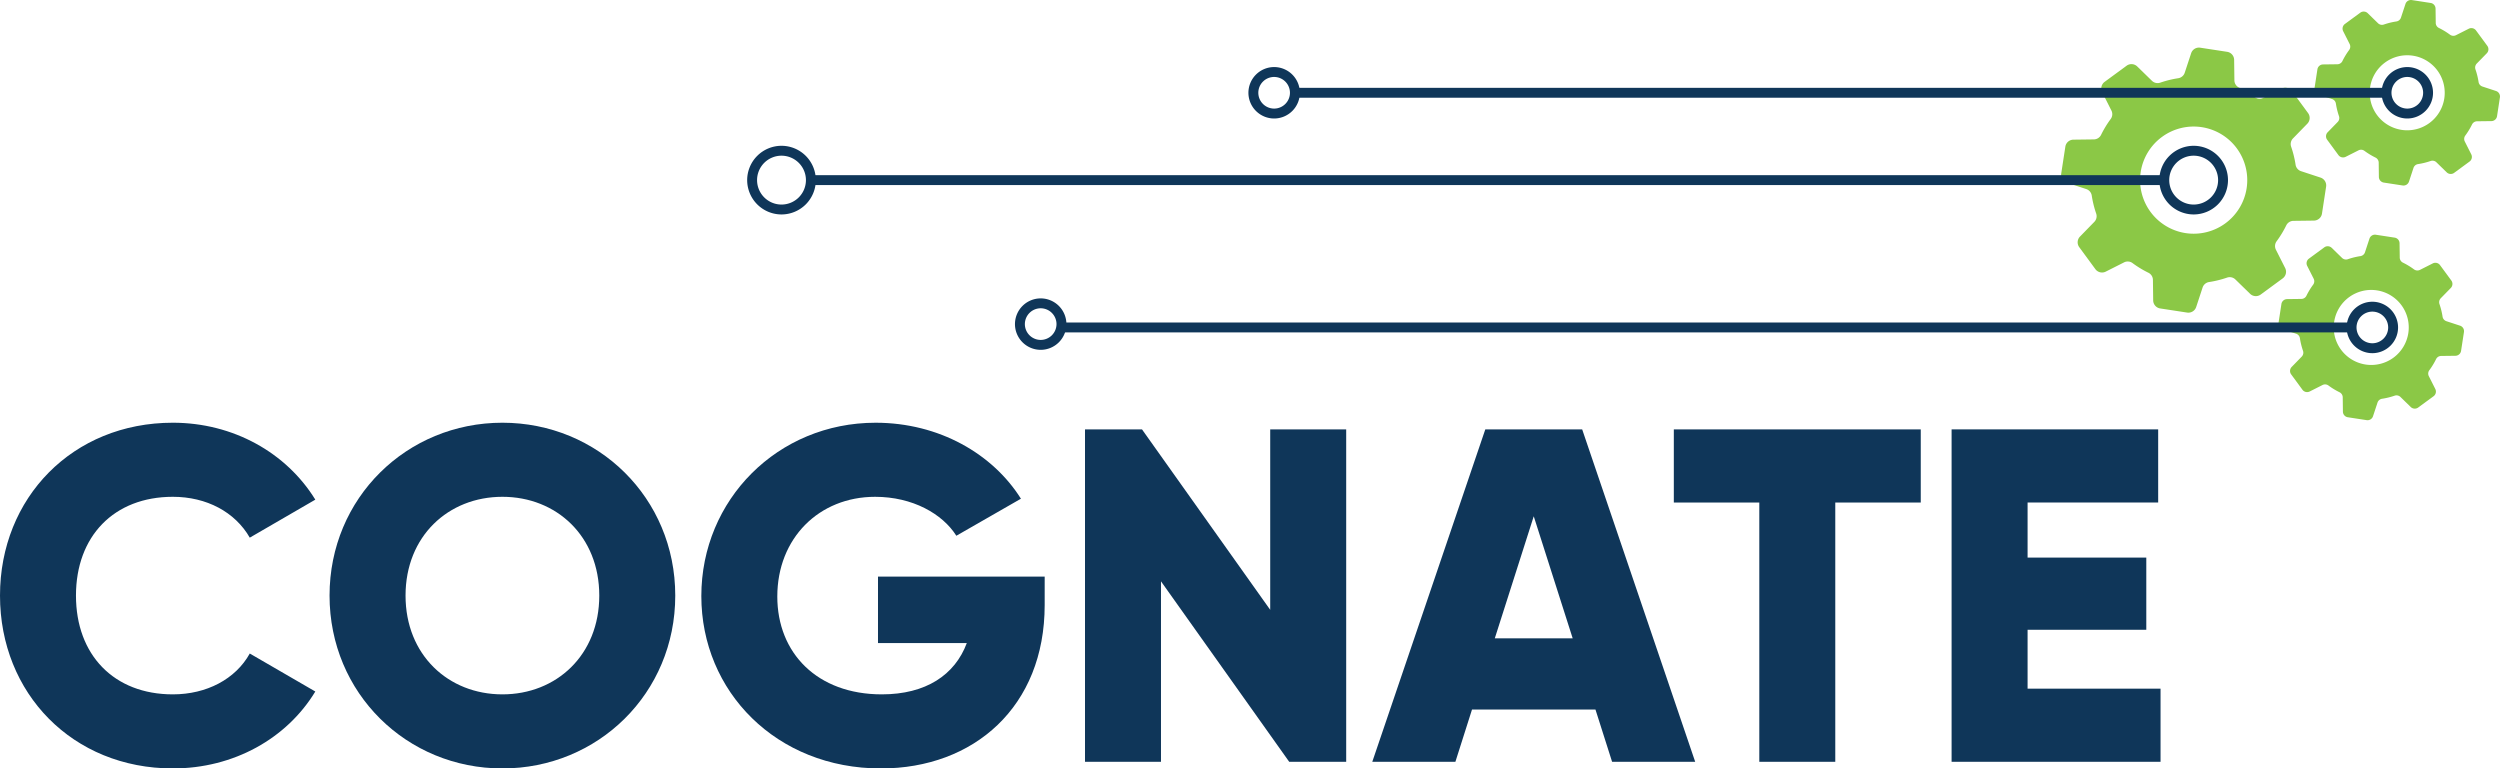
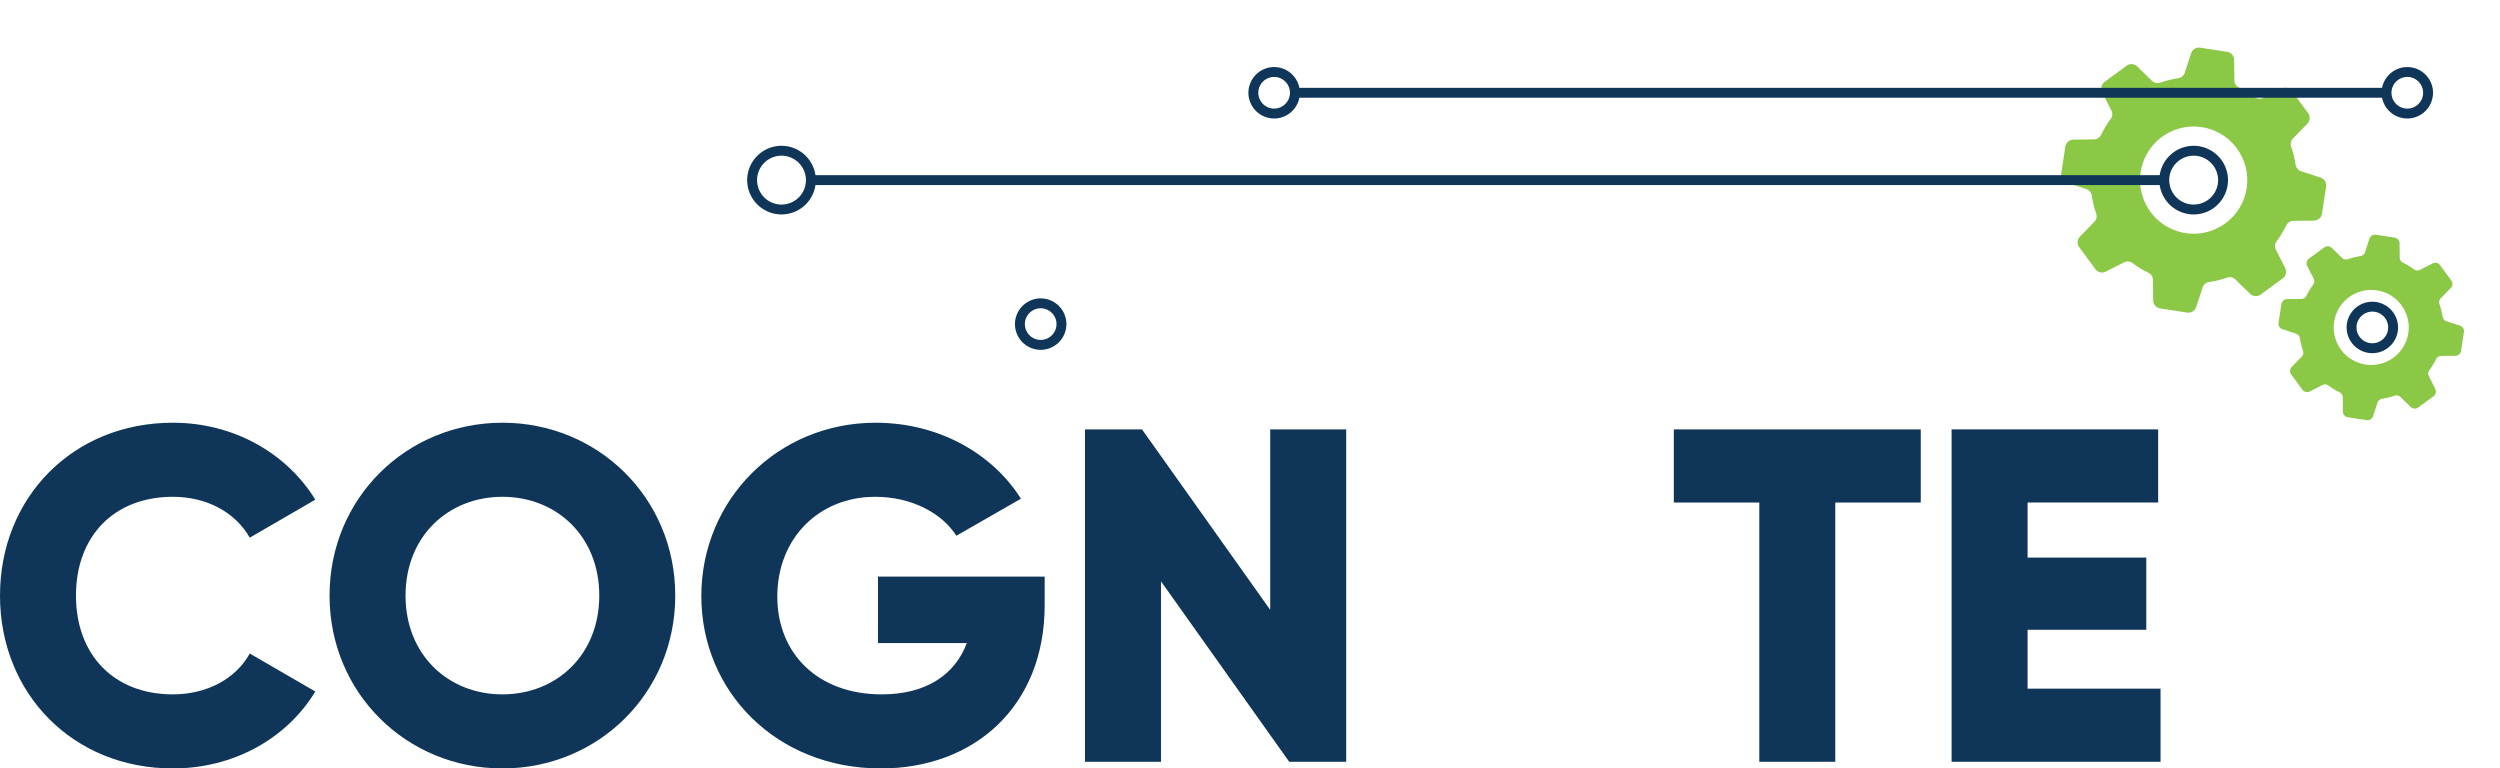
<svg xmlns="http://www.w3.org/2000/svg" id="Component_1_1" data-name="Component 1 – 1" width="1280.091" height="393.475" viewBox="0 0 1280.091 393.475">
  <g id="Group_1" data-name="Group 1" transform="translate(0 216.448)">
    <path id="Path_1" data-name="Path 1" d="M-583.342,909.971c0-50.093,37.2-88.512,88.5-88.512,30.885,0,58.12,15.321,72.951,39.391l-33.556,19.458c-7.541-13.133-22.125-20.916-39.395-20.916-30.145,0-49.6,20.183-49.6,50.579s19.454,50.579,49.6,50.579c17.27,0,32.1-7.784,39.395-20.913l33.556,19.454c-14.592,24.07-41.826,39.391-72.951,39.391-51.3,0-88.5-38.419-88.5-88.512" transform="translate(583.342 -821.459)" fill="#0f3659" />
  </g>
  <g id="Group_2" data-name="Group 2" transform="translate(168.74 216.448)">
    <path id="Path_2" data-name="Path 2" d="M-533.373,909.971c0-50.093,39.631-88.512,88.508-88.512s88.508,38.419,88.508,88.512-39.635,88.512-88.508,88.512-88.508-38.419-88.508-88.512m138.111,0c0-30.4-21.882-50.579-49.6-50.579s-49.6,20.183-49.6,50.579,21.882,50.579,49.6,50.579,49.6-20.184,49.6-50.579" transform="translate(533.373 -821.459)" fill="#0f3659" />
  </g>
  <g id="Group_3" data-name="Group 3" transform="translate(359.109 216.452)">
    <path id="Path_3" data-name="Path 3" d="M-301.195,914.834c0,52.034-36.231,83.649-83.889,83.649-53.5,0-91.915-39.395-91.915-88.269,0-49.363,39.152-88.755,89.241-88.755,32.584,0,60.058,16.05,74.406,38.905l-33.07,18.968c-7.051-11.184-22.372-19.941-41.58-19.941-28.693,0-50.093,21.156-50.093,51.066,0,28.933,20.427,50.089,53.5,50.089,22.615,0,37.446-9.969,43.525-26.259h-45.47V900.246h85.348Z" transform="translate(476.999 -821.46)" fill="#0f3659" />
  </g>
  <g id="Group_4" data-name="Group 4" transform="translate(555.56 219.856)">
    <path id="Path_4" data-name="Path 4" d="M-285.085,822.468V992.677h-29.18l-65.65-92.4v92.4h-38.908V822.468h29.183l65.65,92.4v-92.4Z" transform="translate(418.824 -822.468)" fill="#0f3659" />
  </g>
  <g id="Group_5" data-name="Group 5" transform="translate(702.656 219.856)">
-     <path id="Path_5" data-name="Path 5" d="M-260.98,965.931H-324.2l-8.506,26.748h-42.556l57.873-170.212h49.6l57.87,170.212h-42.549Zm-11.671-36.474-19.937-62.489-19.944,62.489Z" transform="translate(375.264 -822.468)" fill="#0f3659" />
-   </g>
+     </g>
  <g id="Group_6" data-name="Group 6" transform="translate(857.055 219.856)">
    <path id="Path_6" data-name="Path 6" d="M-203.1,859.914h-43.768V992.677h-38.9V859.914h-43.771V822.468H-203.1Z" transform="translate(329.542 -822.468)" fill="#0f3659" />
  </g>
  <g id="Group_7" data-name="Group 7" transform="translate(999.287 219.858)">
    <path id="Path_7" data-name="Path 7" d="M-180.432,955.231v37.446h-106.99V822.469h105.778v37.443h-66.869v28.207h60.787v36.96h-60.787v30.152Z" transform="translate(287.422 -822.469)" fill="#0f3659" />
  </g>
  <g id="Group_8" data-name="Group 8" transform="translate(1166.656 120.163)">
    <path id="Path_8" data-name="Path 8" d="M-144.885,839.54l-6.953-2.283a2.911,2.911,0,0,1-1.986-2.3,37.057,37.057,0,0,0-1.607-6.518,2.929,2.929,0,0,1,.7-2.968l5.119-5.244a2.956,2.956,0,0,0,.263-3.813l-5.778-7.872a2.955,2.955,0,0,0-3.715-.888l-6.544,3.306a2.919,2.919,0,0,1-3.039-.23,37.006,37.006,0,0,0-5.734-3.485,2.9,2.9,0,0,1-1.594-2.587l-.1-7.318a2.949,2.949,0,0,0-2.506-2.88l-9.651-1.482a2.96,2.96,0,0,0-3.255,2l-2.286,6.953a2.906,2.906,0,0,1-2.3,1.989,36.16,36.16,0,0,0-6.507,1.6,2.919,2.919,0,0,1-2.972-.7l-5.248-5.116a2.96,2.96,0,0,0-3.813-.267l-7.868,5.778a2.949,2.949,0,0,0-.888,3.715l3.306,6.541a2.932,2.932,0,0,1-.23,3.043,36.74,36.74,0,0,0-3.485,5.73,2.906,2.906,0,0,1-2.587,1.6l-7.318.091a2.956,2.956,0,0,0-2.884,2.506l-1.476,9.654a2.943,2.943,0,0,0,2,3.252l6.95,2.29a2.9,2.9,0,0,1,1.989,2.3,36.575,36.575,0,0,0,1.607,6.514,2.907,2.907,0,0,1-.7,2.965l-5.113,5.248a2.96,2.96,0,0,0-.267,3.812l5.781,7.872a2.946,2.946,0,0,0,3.711.888l6.541-3.3a2.91,2.91,0,0,1,3.039.226,37.05,37.05,0,0,0,5.731,3.485,2.906,2.906,0,0,1,1.6,2.586l.091,7.318a2.959,2.959,0,0,0,2.509,2.88l9.655,1.483a2.953,2.953,0,0,0,3.252-2l2.29-6.953a2.916,2.916,0,0,1,2.3-1.989,36.538,36.538,0,0,0,6.517-1.6,2.9,2.9,0,0,1,2.968.7l5.244,5.113a2.956,2.956,0,0,0,3.809.266l7.875-5.778a2.949,2.949,0,0,0,.888-3.715l-3.3-6.544a2.9,2.9,0,0,1,.223-3.036,36.247,36.247,0,0,0,3.488-5.734,2.913,2.913,0,0,1,2.587-1.6l7.314-.091a2.947,2.947,0,0,0,2.88-2.506l1.482-9.654a2.961,2.961,0,0,0-2-3.255m-48.381,19.893a19.2,19.2,0,0,1-16.077-21.893,19.2,19.2,0,0,1,21.9-16.074,19.2,19.2,0,0,1,16.067,21.9,19.2,19.2,0,0,1-21.889,16.071" transform="translate(237.859 -792.946)" fill="#8bc846" />
  </g>
  <g id="Group_9" data-name="Group 9" transform="translate(1185.087)">
-     <path id="Path_9" data-name="Path 9" d="M-139.431,803.956l-6.95-2.283a2.9,2.9,0,0,1-1.986-2.3,36.2,36.2,0,0,0-1.611-6.517,2.929,2.929,0,0,1,.7-2.968l5.119-5.244a2.955,2.955,0,0,0,.263-3.812l-5.778-7.872a2.953,2.953,0,0,0-3.711-.888l-6.544,3.306a2.924,2.924,0,0,1-3.043-.23,36.7,36.7,0,0,0-5.734-3.485,2.9,2.9,0,0,1-1.594-2.586l-.095-7.318a2.955,2.955,0,0,0-2.506-2.88l-9.651-1.483a2.957,2.957,0,0,0-3.252,2l-2.293,6.953a2.9,2.9,0,0,1-2.3,1.989,36.188,36.188,0,0,0-6.511,1.6,2.912,2.912,0,0,1-2.968-.7l-5.244-5.116a2.96,2.96,0,0,0-3.813-.267l-7.875,5.778a2.957,2.957,0,0,0-.888,3.715l3.306,6.541a2.924,2.924,0,0,1-.226,3.043,36.125,36.125,0,0,0-3.485,5.734,2.915,2.915,0,0,1-2.59,1.6l-7.311.091a2.959,2.959,0,0,0-2.887,2.506l-1.476,9.654a2.948,2.948,0,0,0,1.992,3.252l6.956,2.29a2.917,2.917,0,0,1,1.986,2.3,37.164,37.164,0,0,0,1.6,6.514,2.9,2.9,0,0,1-.7,2.965l-5.113,5.248a2.96,2.96,0,0,0-.267,3.813l5.781,7.871a2.955,2.955,0,0,0,3.711.892l6.548-3.306a2.9,2.9,0,0,1,3.032.226,36.924,36.924,0,0,0,5.734,3.485,2.92,2.92,0,0,1,1.6,2.59l.091,7.314a2.958,2.958,0,0,0,2.512,2.88l9.651,1.482a2.955,2.955,0,0,0,3.252-2l2.29-6.953a2.908,2.908,0,0,1,2.293-1.989,36.381,36.381,0,0,0,6.517-1.6,2.9,2.9,0,0,1,2.968.7l5.248,5.112a2.951,2.951,0,0,0,3.809.267l7.875-5.778a2.952,2.952,0,0,0,.885-3.715l-3.3-6.544a2.9,2.9,0,0,1,.23-3.036,36.737,36.737,0,0,0,3.482-5.734,2.921,2.921,0,0,1,2.59-1.6l7.318-.091a2.949,2.949,0,0,0,2.877-2.506l1.482-9.654a2.963,2.963,0,0,0-2-3.255m-48.381,19.893a19.2,19.2,0,0,1-16.071-21.893,19.2,19.2,0,0,1,21.892-16.074,19.2,19.2,0,0,1,16.071,21.9,19.2,19.2,0,0,1-21.892,16.071" transform="translate(232.401 -757.362)" fill="#8bc846" />
-   </g>
+     </g>
  <g id="Group_10" data-name="Group 10" transform="translate(1055.376 24.369)">
    <path id="Path_10" data-name="Path 10" d="M-137.99,831.143l-9.935-3.268a4.146,4.146,0,0,1-2.837-3.283,52.573,52.573,0,0,0-2.293-9.307,4.151,4.151,0,0,1,1-4.241l7.3-7.493a4.221,4.221,0,0,0,.382-5.443l-8.253-11.245a4.223,4.223,0,0,0-5.305-1.273l-9.351,4.721a4.156,4.156,0,0,1-4.339-.324,52.243,52.243,0,0,0-8.192-4.978,4.152,4.152,0,0,1-2.283-3.694l-.132-10.455a4.22,4.22,0,0,0-3.58-4.116l-13.788-2.114a4.214,4.214,0,0,0-4.65,2.85l-3.269,9.935a4.164,4.164,0,0,1-3.286,2.84,52.73,52.73,0,0,0-9.31,2.29,4.139,4.139,0,0,1-4.235-.993l-7.5-7.308a4.229,4.229,0,0,0-5.447-.378l-11.245,8.253a4.228,4.228,0,0,0-1.27,5.309l4.721,9.344a4.148,4.148,0,0,1-.324,4.339,52.536,52.536,0,0,0-4.974,8.193,4.165,4.165,0,0,1-3.7,2.286l-10.451.132a4.223,4.223,0,0,0-4.12,3.583l-2.117,13.788a4.235,4.235,0,0,0,2.857,4.65l9.935,3.265a4.15,4.15,0,0,1,2.837,3.286,52.487,52.487,0,0,0,2.293,9.307,4.165,4.165,0,0,1-.993,4.241l-7.307,7.49a4.222,4.222,0,0,0-.382,5.447l8.256,11.245a4.218,4.218,0,0,0,5.3,1.269l9.351-4.721a4.155,4.155,0,0,1,4.339.324,52.253,52.253,0,0,0,8.192,4.981,4.148,4.148,0,0,1,2.283,3.691l.132,10.455a4.226,4.226,0,0,0,3.58,4.12l13.788,2.114a4.216,4.216,0,0,0,4.65-2.853l3.269-9.932a4.153,4.153,0,0,1,3.286-2.84,52.62,52.62,0,0,0,9.307-2.293,4.157,4.157,0,0,1,4.238.993l7.5,7.308a4.217,4.217,0,0,0,5.444.378l11.245-8.253a4.215,4.215,0,0,0,1.27-5.305l-4.718-9.347a4.154,4.154,0,0,1,.324-4.343,52.323,52.323,0,0,0,4.974-8.192,4.154,4.154,0,0,1,3.7-2.28l10.451-.135a4.22,4.22,0,0,0,4.12-3.58l2.114-13.788a4.224,4.224,0,0,0-2.853-4.65m-69.118,28.417a27.439,27.439,0,0,1-22.963-31.28,27.439,27.439,0,0,1,31.28-22.959,27.444,27.444,0,0,1,22.963,31.28,27.434,27.434,0,0,1-31.28,22.959" transform="translate(270.813 -764.579)" fill="#8bc846" />
  </g>
  <g id="Group_11" data-name="Group 11" transform="translate(1105.661 74.653)">
    <path id="Path_11" data-name="Path 11" d="M-238.345,814.622a17.6,17.6,0,0,1-17.577-17.58,17.594,17.594,0,0,1,17.577-17.573,17.594,17.594,0,0,1,17.577,17.573A17.6,17.6,0,0,1-238.345,814.622Zm0-30.088a12.525,12.525,0,0,0-12.511,12.508,12.526,12.526,0,0,0,12.511,12.515,12.526,12.526,0,0,0,12.511-12.515A12.525,12.525,0,0,0-238.345,784.534Z" transform="translate(255.922 -779.469)" fill="#0f3659" />
  </g>
  <g id="Group_12" data-name="Group 12" transform="translate(415.202 89.694)">
    <rect id="Rectangle_1" data-name="Rectangle 1" width="692.993" height="5.065" fill="#0f3659" />
  </g>
  <g id="Group_13" data-name="Group 13" transform="translate(382.581 74.653)">
    <path id="Path_12" data-name="Path 12" d="M-452.475,814.622a17.6,17.6,0,0,1-17.573-17.58,17.593,17.593,0,0,1,17.573-17.573,17.6,17.6,0,0,1,17.58,17.573A17.6,17.6,0,0,1-452.475,814.622Zm0-30.088a12.524,12.524,0,0,0-12.508,12.508,12.525,12.525,0,0,0,12.508,12.515,12.527,12.527,0,0,0,12.515-12.515A12.525,12.525,0,0,0-452.475,784.534Z" transform="translate(470.048 -779.469)" fill="#0f3659" />
  </g>
  <g id="Group_14" data-name="Group 14" transform="translate(1219.455 34.336)">
    <path id="Path_13" data-name="Path 13" d="M-209.054,793.87a13.185,13.185,0,0,1-13.17-13.17,13.187,13.187,0,0,1,13.17-13.169A13.187,13.187,0,0,1-195.881,780.7,13.186,13.186,0,0,1-209.054,793.87Zm0-21.274a8.115,8.115,0,0,0-8.1,8.1,8.113,8.113,0,0,0,8.1,8.1,8.114,8.114,0,0,0,8.108-8.1A8.116,8.116,0,0,0-209.054,772.6Z" transform="translate(222.224 -767.53)" fill="#0f3659" />
  </g>
  <g id="Group_15" data-name="Group 15" transform="translate(663.043 44.973)">
    <rect id="Rectangle_2" data-name="Rectangle 2" width="557.914" height="5.065" fill="#0f3659" />
  </g>
  <g id="Group_16" data-name="Group 16" transform="translate(1201.558 154.499)">
    <path id="Path_14" data-name="Path 14" d="M-214.357,829.453a13.182,13.182,0,0,1-13.166-13.17,13.184,13.184,0,0,1,13.166-13.17,13.188,13.188,0,0,1,13.173,13.17A13.185,13.185,0,0,1-214.357,829.453Zm0-21.274a8.112,8.112,0,0,0-8.1,8.1,8.11,8.11,0,0,0,8.1,8.1,8.114,8.114,0,0,0,8.108-8.1A8.116,8.116,0,0,0-214.357,808.179Z" transform="translate(227.524 -803.114)" fill="#0f3659" />
  </g>
  <g id="Group_17" data-name="Group 17" transform="translate(543.837 165.136)">
-     <rect id="Rectangle_3" data-name="Rectangle 3" width="659.221" height="5.065" fill="#0f3659" />
-   </g>
+     </g>
  <g id="Group_18" data-name="Group 18" transform="translate(519.7 152.787)">
    <path id="Path_15" data-name="Path 15" d="M-416.273,828.946a13.182,13.182,0,0,1-13.17-13.17,13.185,13.185,0,0,1,13.17-13.17,13.187,13.187,0,0,1,13.17,13.17A13.184,13.184,0,0,1-416.273,828.946Zm0-21.274a8.113,8.113,0,0,0-8.1,8.1,8.111,8.111,0,0,0,8.1,8.1,8.113,8.113,0,0,0,8.1-8.1A8.115,8.115,0,0,0-416.273,807.672Z" transform="translate(429.443 -802.607)" fill="#0f3659" />
  </g>
  <g id="Group_19" data-name="Group 19" transform="translate(639.235 34.336)">
    <path id="Path_16" data-name="Path 16" d="M-380.875,793.87a13.185,13.185,0,0,1-13.17-13.17,13.187,13.187,0,0,1,13.17-13.169,13.184,13.184,0,0,1,13.17,13.169A13.183,13.183,0,0,1-380.875,793.87Zm0-21.274a8.115,8.115,0,0,0-8.1,8.1,8.113,8.113,0,0,0,8.1,8.1,8.111,8.111,0,0,0,8.1-8.1A8.113,8.113,0,0,0-380.875,772.6Z" transform="translate(394.045 -767.53)" fill="#0f3659" />
  </g>
</svg>